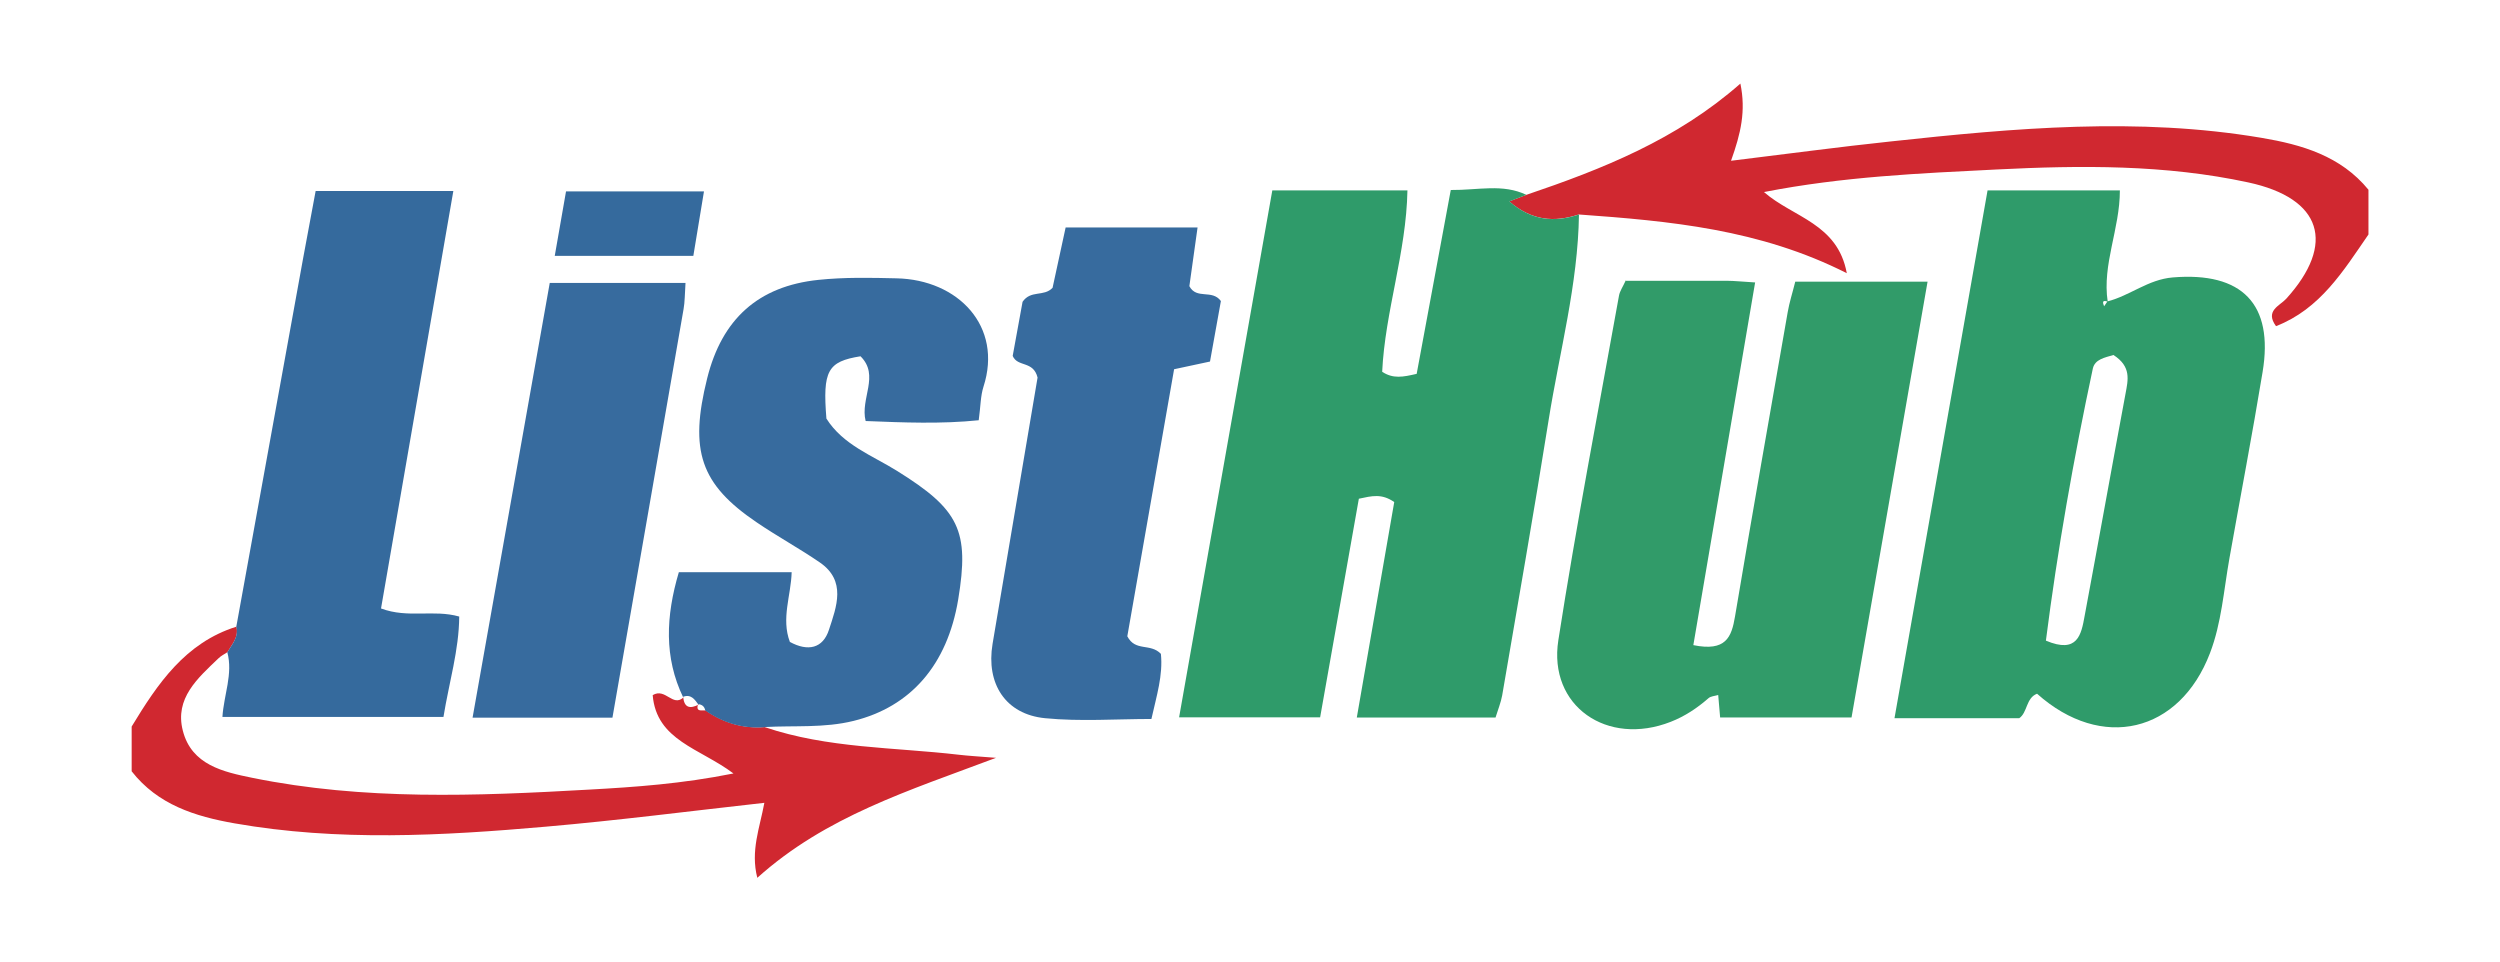
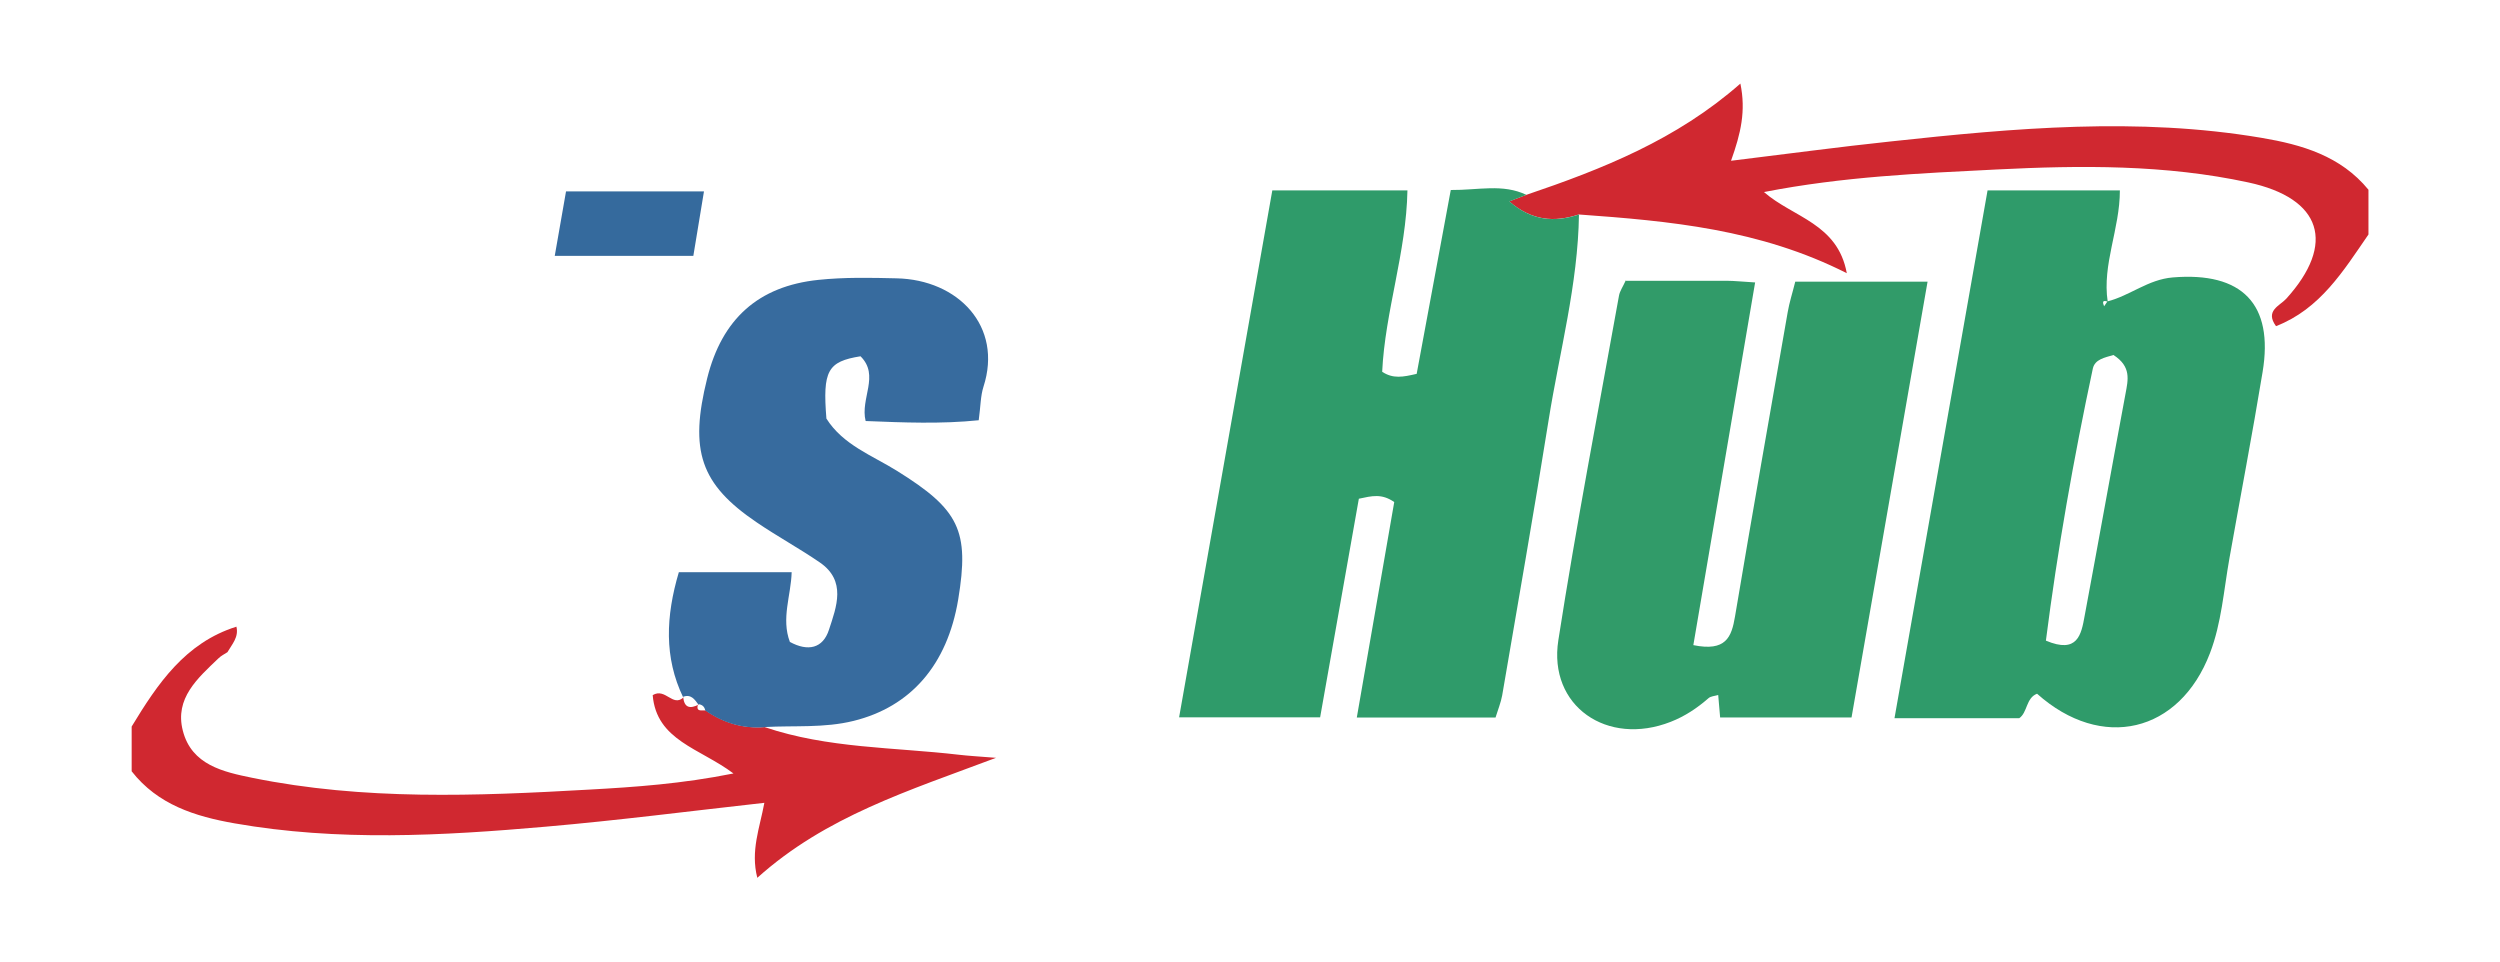
<svg xmlns="http://www.w3.org/2000/svg" id="ListHub" width="195" height="75" viewBox="0 0 195 75">
  <defs>
    <style>.cls-1{fill:#319b69;}.cls-2{fill:#356a9d;}.cls-3{fill:#d02830;}.cls-4{fill:#376b9e;}.cls-5{fill:#2f9b6a;}</style>
  </defs>
  <path class="cls-3" d="M119.05,15.2c5.93-2.01,11.72-4.3,16.7-8.68.44,2.13.04,3.87-.73,6.02,4.35-.53,8.41-1.08,12.48-1.51,9.62-1.04,19.25-1.91,28.89-.28,3.15.53,6.19,1.41,8.35,4.05v3.49c-1.95,2.83-3.76,5.81-7.21,7.15-.88-1.2.28-1.58.79-2.13,3.9-4.3,2.8-7.84-2.95-9.08-6.48-1.4-13.07-1.34-19.64-1.01-5.97.3-11.95.55-18.14,1.76,2.26,1.98,5.75,2.44,6.46,6.33-6.79-3.44-13.83-4.07-20.9-4.58-1.93.63-3.68.49-5.43-1.02.62-.24.97-.38,1.32-.51h.01Z" />
  <path class="cls-3" d="M59.66,56.72c4.91,1.66,10.07,1.56,15.13,2.15.76.09,1.54.13,2.9.24-6.79,2.56-13.27,4.55-18.62,9.36-.54-2.11.19-3.89.55-5.85-5.75.64-11.39,1.37-17.04,1.86-8.1.71-16.22,1.16-24.29-.26-3.07-.54-5.98-1.45-8.02-4.06v-3.49c2.02-3.33,4.17-6.53,8.17-7.79.2.81-.34,1.37-.7,1.99-.24.16-.5.28-.7.48-1.62,1.55-3.43,3.12-2.78,5.64.68,2.68,3.17,3.22,5.42,3.68,8.69,1.77,17.47,1.42,26.25.92,3.62-.2,7.24-.45,11.28-1.26-2.62-1.97-6.01-2.57-6.3-6.11,1-.6,1.56.97,2.41.17l-.03-.04c.07.88.55.95,1.22.6l-.06-.04c-.2.64.27.48.59.5,1.4.98,2.94,1.44,4.65,1.3h-.01Z" />
  <path class="cls-5" d="M119.05,15.2c-.35.13-.7.27-1.32.51,1.74,1.51,3.5,1.66,5.43,1.02-.08,5.46-1.52,10.71-2.37,16.05-1.14,7.17-2.4,14.31-3.62,21.46-.1.56-.33,1.11-.52,1.73h-10.82c.99-5.74,1.97-11.33,2.92-16.81-.98-.68-1.73-.48-2.76-.26-.99,5.58-1.99,11.25-3.02,17.05h-11c2.43-13.74,4.84-27.38,7.27-41.1h10.54c-.09,4.86-1.75,9.45-1.97,14.15.86.56,1.61.41,2.69.16.87-4.68,1.76-9.47,2.66-14.34,2.13.02,4.05-.51,5.9.38h0Z" />
  <path class="cls-5" d="M164.38,23.51c1.76-.45,3.17-1.71,5.09-1.87,5.4-.45,7.9,2.06,7.01,7.39-.8,4.86-1.73,9.7-2.59,14.55-.44,2.47-.61,5.01-1.51,7.36-2.38,6.23-8.45,7.67-13.49,3.17-.87.33-.74,1.47-1.39,1.91h-9.73c2.44-13.83,4.84-27.47,7.26-41.17h10.32c0,3.03-1.39,5.76-.95,8.68-.44-.16-.4.07-.28.36.09-.13.17-.26.26-.38h0ZM164.85,27.69c-.67.2-1.45.33-1.61,1.06-1.5,7.03-2.75,14.1-3.66,21.22,2.48,1.05,2.76-.48,3.02-1.92,1.08-5.78,2.11-11.56,3.19-17.34.2-1.08.47-2.11-.94-3.02h0Z" />
  <path class="cls-1" d="M126.83,21.9c2.59,0,5.21,0,7.81,0,.66,0,1.33.08,2.26.13-1.62,9.49-3.21,18.84-4.82,28.29,2.54.52,2.98-.62,3.25-2.23,1.33-7.92,2.73-15.83,4.11-23.74.13-.76.37-1.49.59-2.38h10.32c-1.98,11.38-3.94,22.6-5.93,33.99h-10.25c-.05-.54-.09-1.11-.15-1.75-.27.08-.58.09-.76.25-.88.77-1.84,1.41-2.94,1.84-4.96,1.95-9.57-1.23-8.77-6.36,1.4-8.99,3.12-17.92,4.73-26.87.06-.36.3-.69.53-1.2l.02.02Z" />
  <path class="cls-4" d="M59.66,56.72c-1.71.14-3.25-.32-4.65-1.3-.06-.33-.27-.48-.59-.5l.06.04c-.3-.41-.59-.85-1.22-.6l.03.04c-1.5-3.12-1.36-6.32-.34-9.77h8.8c-.05,1.82-.83,3.61-.14,5.44,1.41.77,2.58.51,3.05-.95.59-1.8,1.38-3.82-.73-5.26-1.59-1.09-3.3-2.02-4.9-3.11-4.4-2.98-5.28-5.59-3.87-11.24,1.15-4.62,3.98-7.19,8.68-7.68,2.01-.21,4.06-.17,6.09-.12,4.8.1,8.31,3.74,6.78,8.46-.23.72-.22,1.52-.37,2.61-2.93.3-5.86.18-8.82.06-.44-1.76,1.12-3.55-.4-5.05-2.57.41-2.96,1.13-2.66,4.86,1.3,2.06,3.57,2.87,5.51,4.08,4.85,3.02,5.66,4.65,4.77,10.03-.85,5.11-3.71,8.37-8.16,9.47-2.3.57-4.62.35-6.93.48v.02Z" />
-   <path class="cls-2" d="M17.73,50.88c.36-.62.9-1.17.7-1.99,1.74-9.59,3.48-19.18,5.22-28.78.31-1.7.63-3.39.97-5.21h10.74c-1.9,10.93-3.76,21.72-5.64,32.56,2.11.79,4.09.06,6.1.63-.02,2.63-.79,5.12-1.23,7.83h-17.24c.1-1.69.84-3.36.38-5.05Z" />
-   <path class="cls-4" d="M90.55,51c.17,1.67-.33,3.25-.74,5.08-2.73,0-5.54.21-8.29-.06-3.09-.3-4.62-2.69-4.1-5.8,1.19-7.04,2.38-14.09,3.51-20.77-.33-1.34-1.56-.79-1.94-1.69.26-1.42.54-2.93.77-4.22.65-.94,1.65-.37,2.34-1.09.31-1.44.66-3.02,1.02-4.71h10.29c-.23,1.68-.44,3.18-.64,4.58.57,1.07,1.77.22,2.46,1.16-.26,1.45-.55,3.05-.85,4.72-.9.2-1.73.37-2.8.6-1.22,6.99-2.45,14.01-3.65,20.83.63,1.22,1.79.51,2.62,1.37h0Z" />
-   <path class="cls-4" d="M53.47,22.07c-.06.9-.05,1.47-.15,2.03-1.83,10.57-3.68,21.13-5.55,31.88h-10.91c2.02-11.38,4.01-22.6,6.02-33.91h10.59Z" />
  <path class="cls-2" d="M43.27,19.96c.32-1.84.59-3.34.88-5.03h10.76c-.28,1.71-.55,3.3-.83,5.03h-10.81Z" />
</svg>